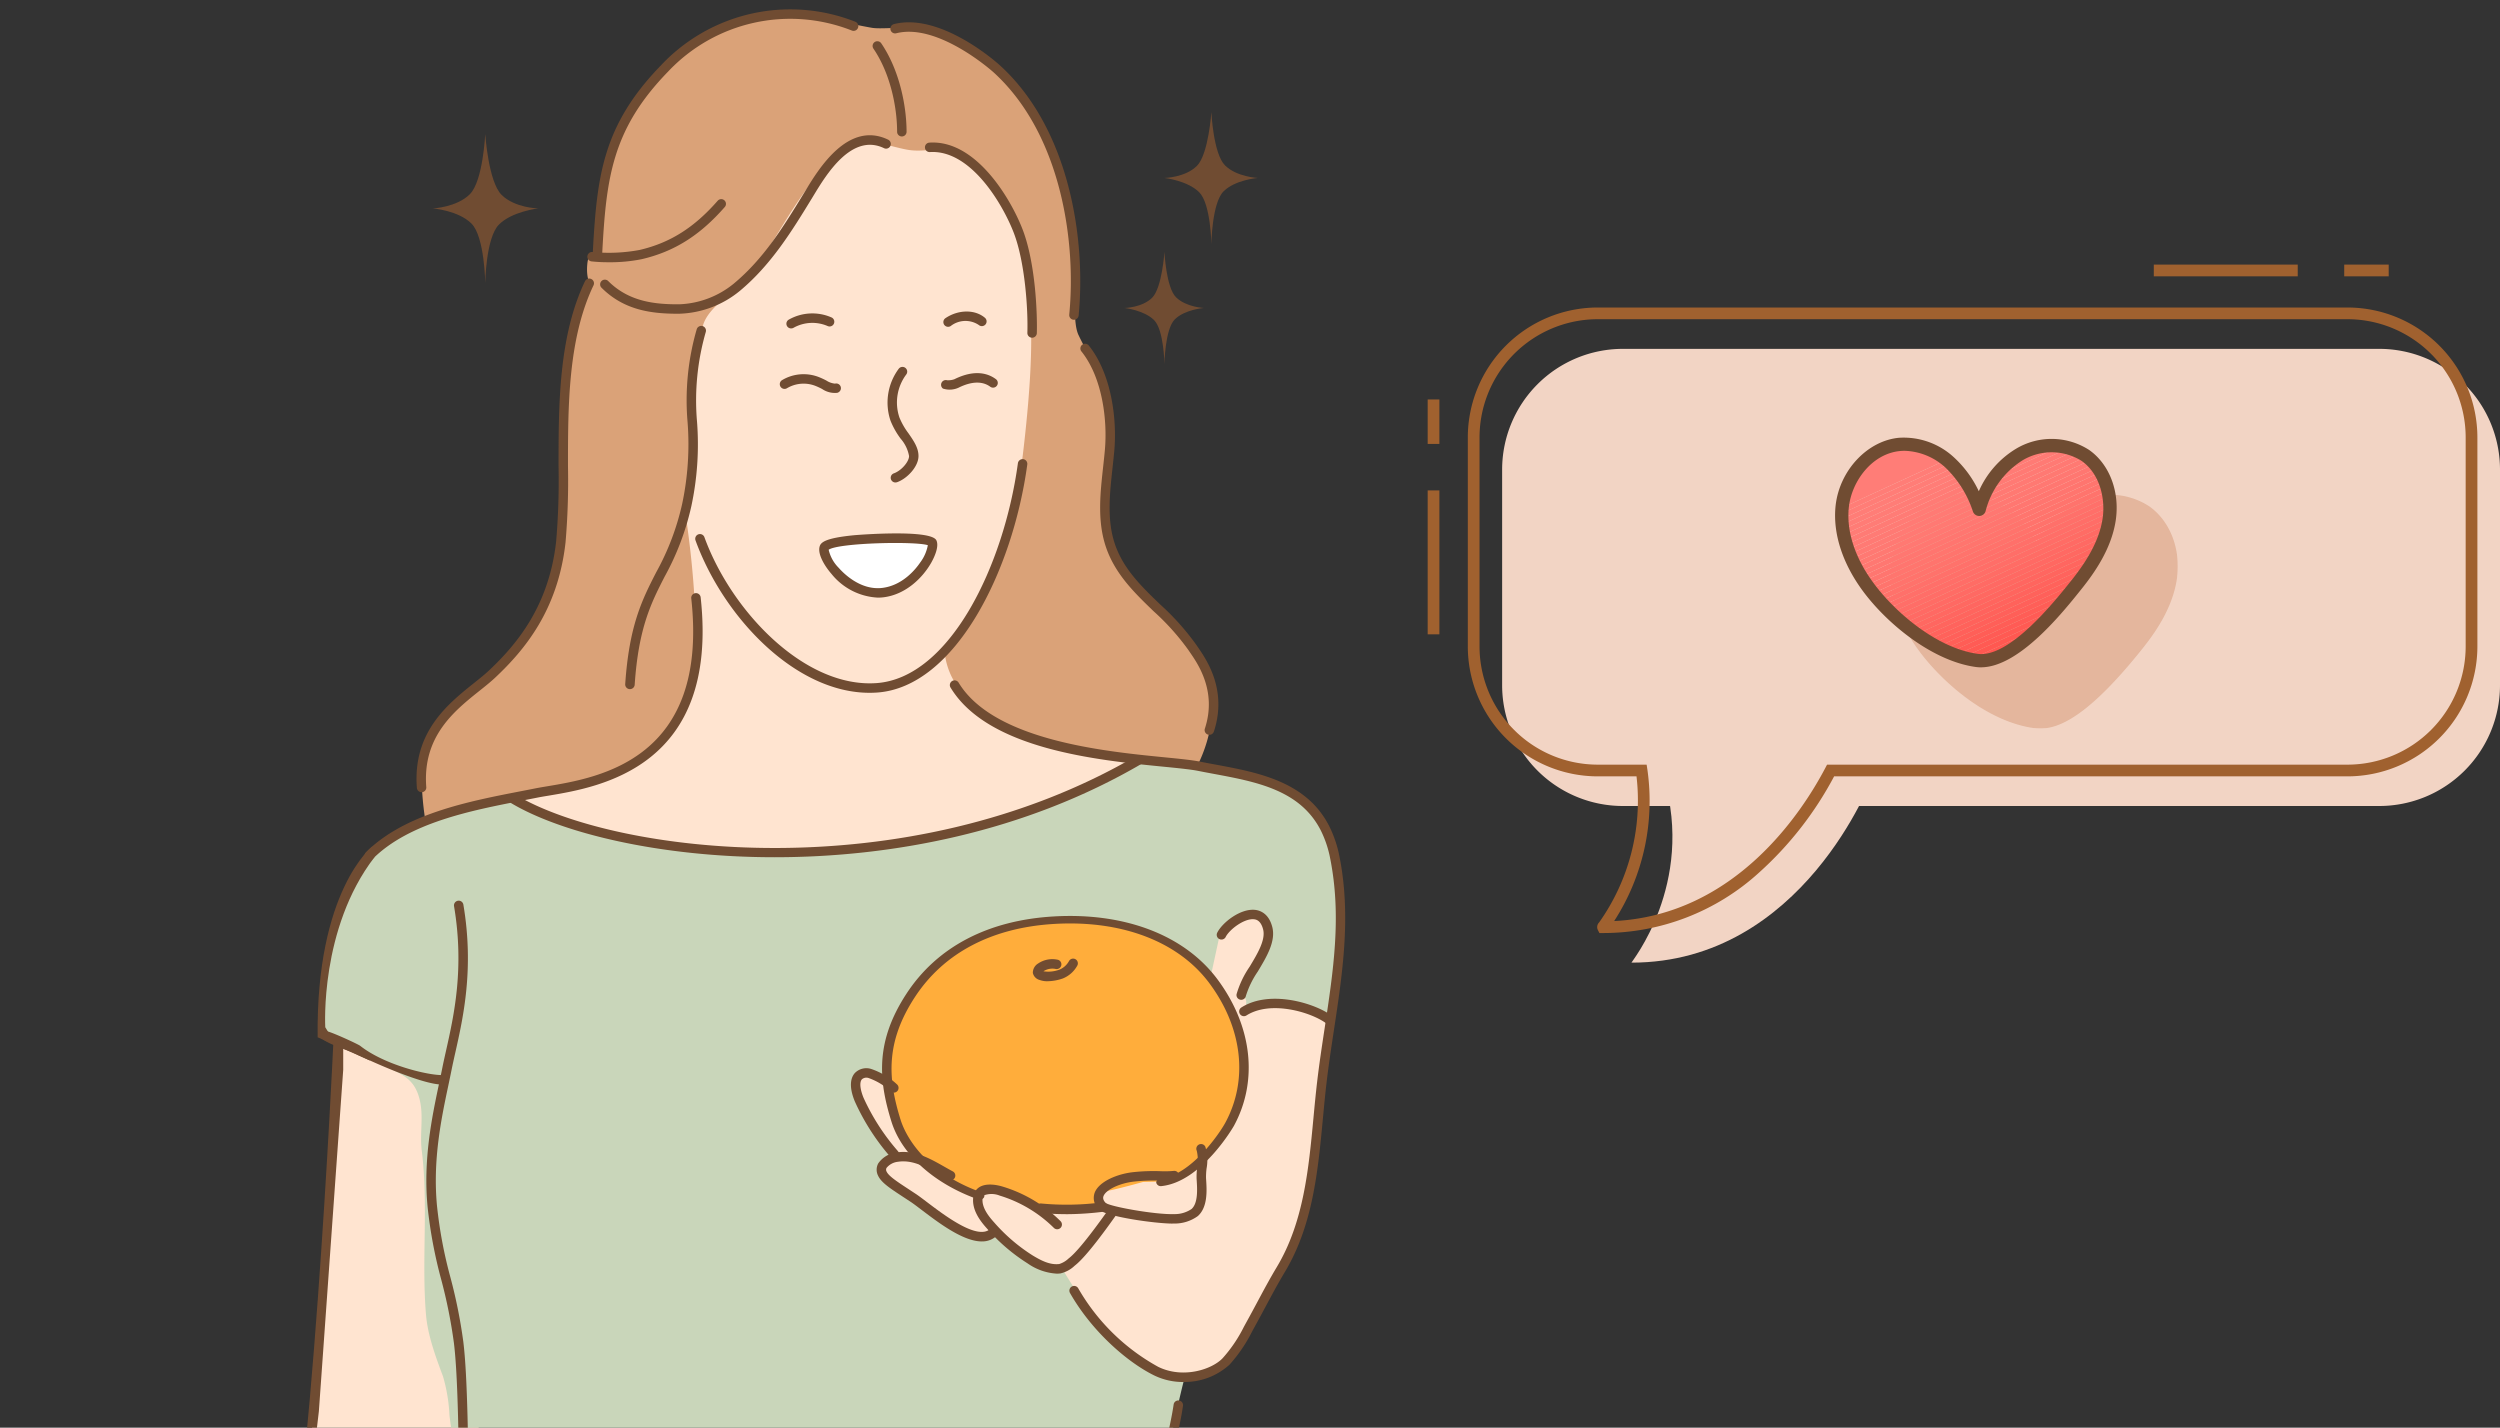
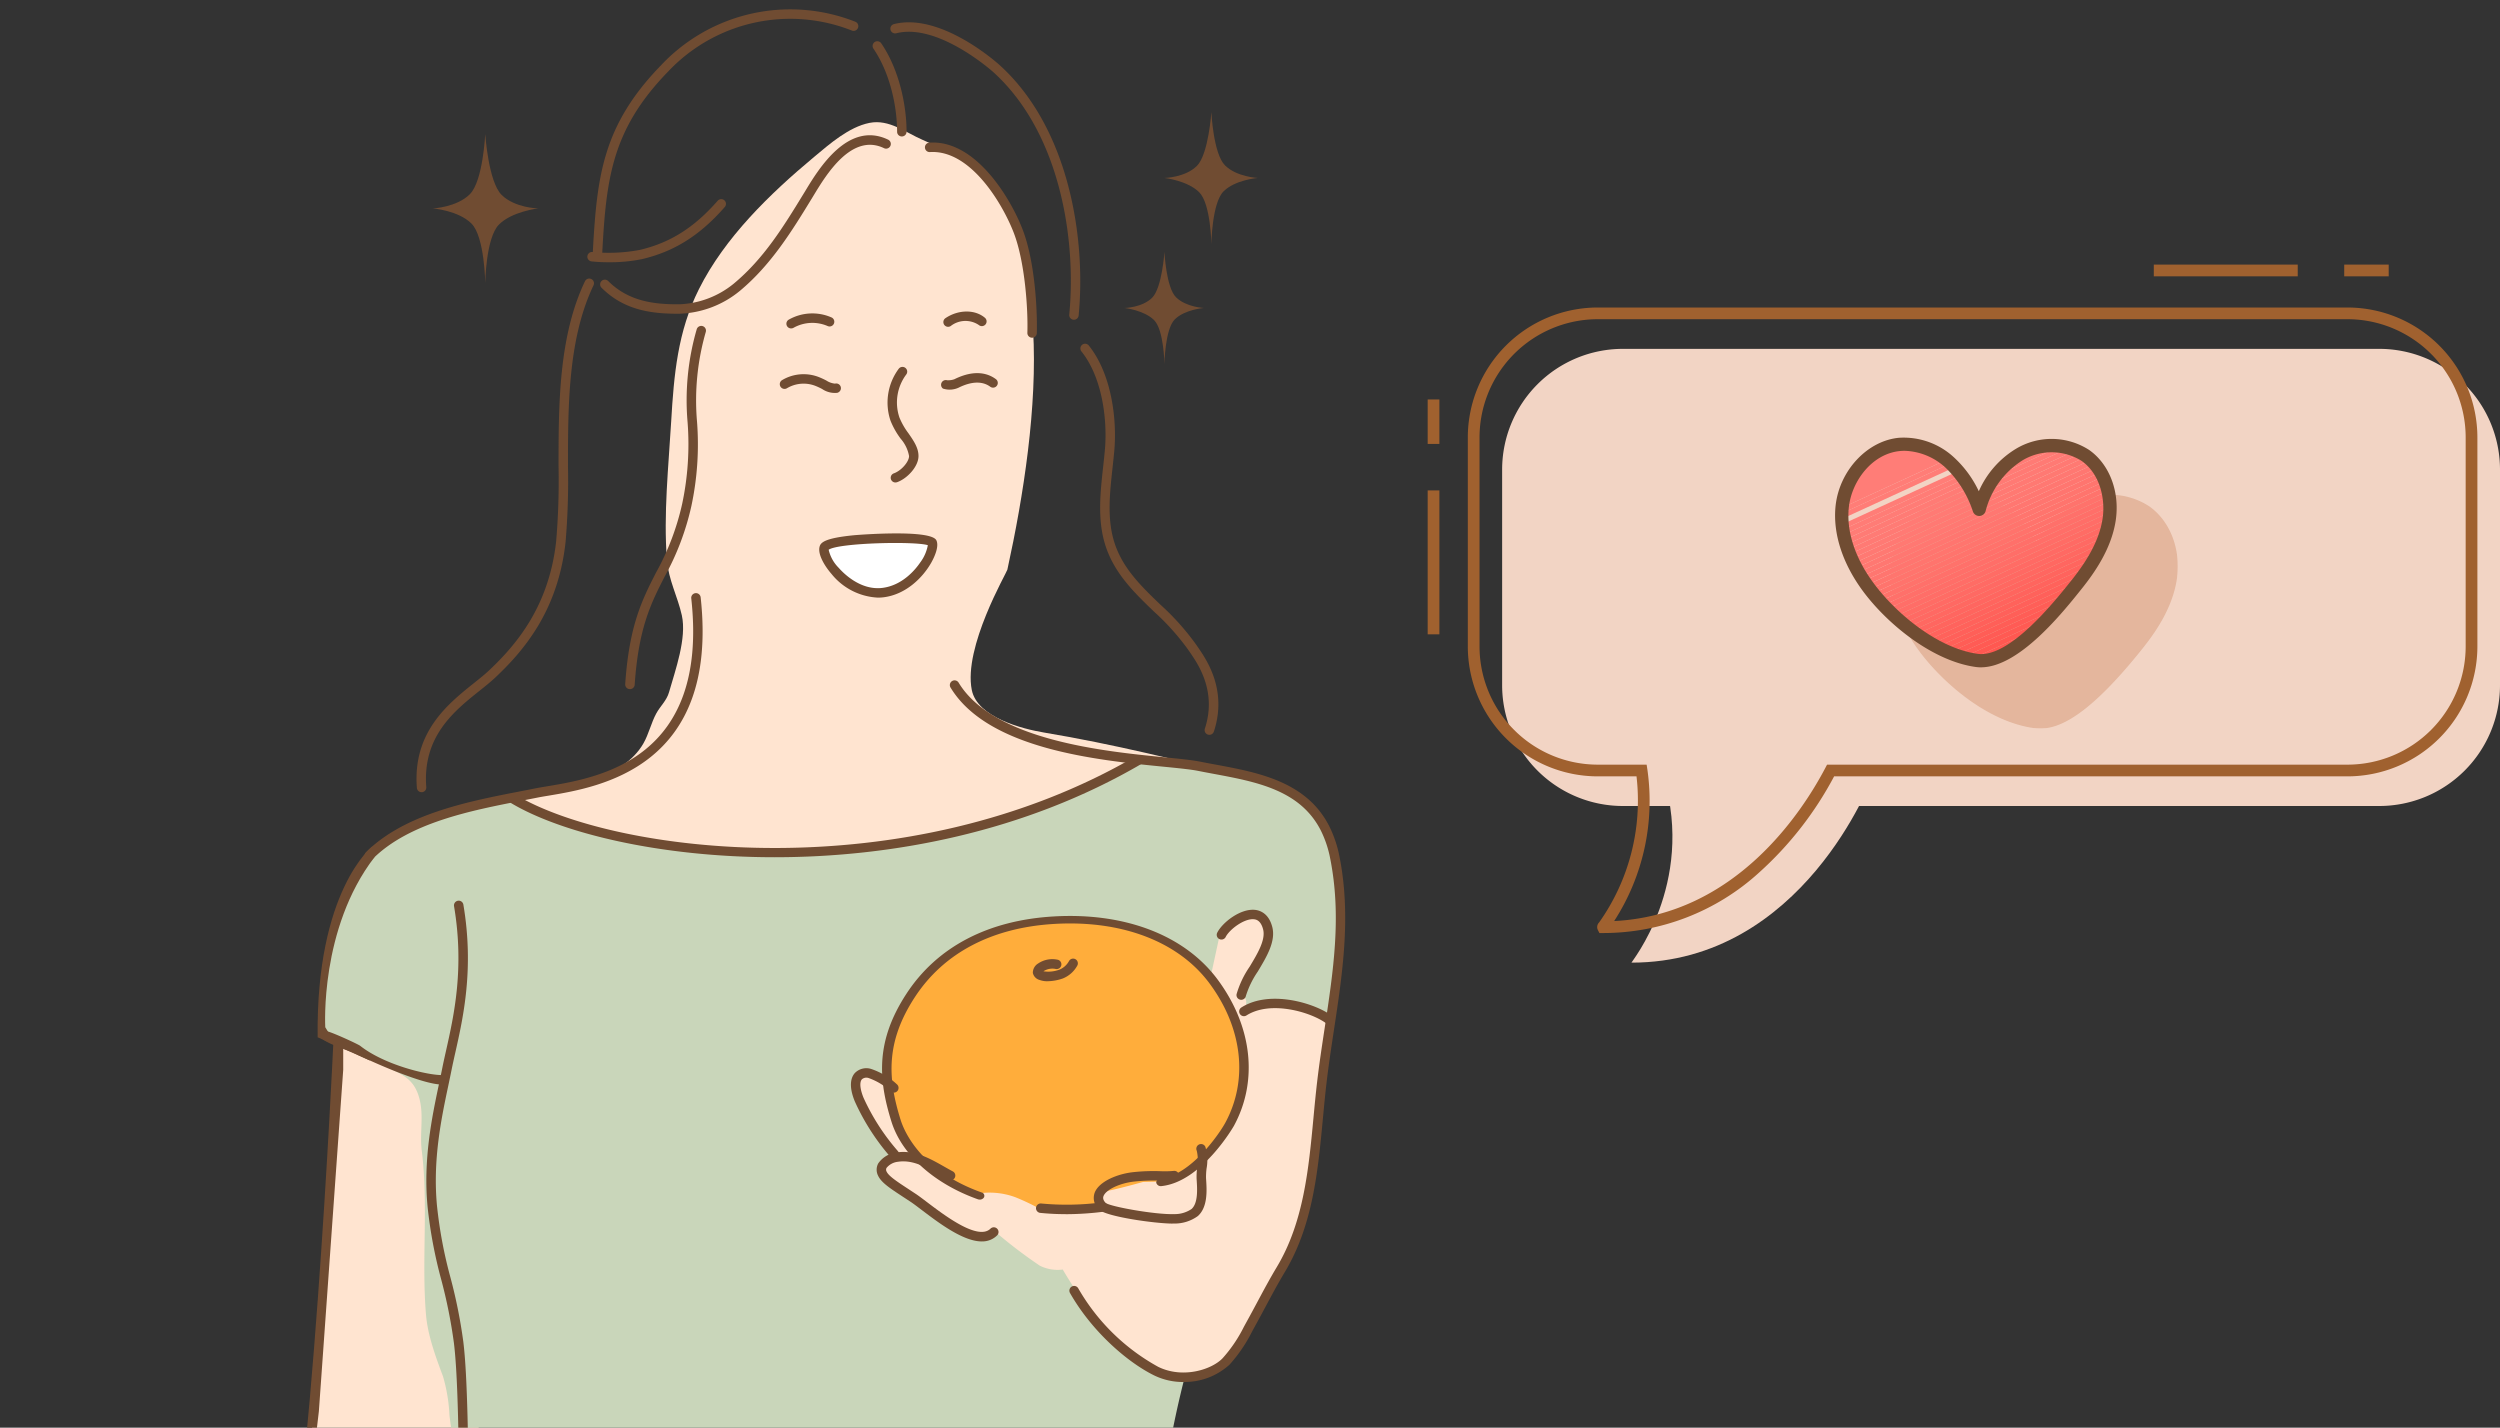
<svg xmlns="http://www.w3.org/2000/svg" width="425.516" height="243" viewBox="0 0 425.516 243">
  <rect x="0" y="0" width="425.516" height="243" fill="#333333" stroke="none" />
  <defs>
    <clipPath id="clip-path">
      <rect id="사각형_183" data-name="사각형 183" width="255" height="243" transform="translate(0 0)" fill="none" />
    </clipPath>
    <clipPath id="clip-path-2">
      <rect id="사각형_188" data-name="사각형 188" width="182.516" height="118.812" fill="none" />
    </clipPath>
    <clipPath id="clip-path-3">
      <rect id="사각형_198" data-name="사각형 198" width="58.327" height="49.531" fill="none" />
    </clipPath>
    <clipPath id="clip-path-5">
      <rect id="사각형_189" data-name="사각형 189" width="48.831" height="40.034" fill="none" />
    </clipPath>
    <clipPath id="clip-path-6">
      <path id="패스_781" data-name="패스 781" d="M12.38,2.537C7.2,3,3.185,7.894,2.591,13s1.623,10.2,4.775,14.3c4.062,5.272,11.2,11.052,18.1,12.006,5.983.828,13.7-8.762,17.051-12.97,2.571-3.227,4.839-6.855,5.481-10.913s-.646-8.615-4.026-11C40.74,2.138,36.131,2.293,32.7,4.276A15.536,15.536,0,0,0,25.9,13.593a19.351,19.351,0,0,0-4.917-7.875A11.8,11.8,0,0,0,13.2,2.5q-.412,0-.824.036" transform="translate(-2.495 -2.501)" fill="none" />
    </clipPath>
  </defs>
  <g id="그룹_1810" data-name="그룹 1810" transform="translate(-747.242 -3194)">
    <g id="그룹_104" data-name="그룹 104" transform="translate(747.242 3181.891)">
      <g id="그룹_103" data-name="그룹 103" transform="translate(0 12.109)" clip-path="url(#clip-path)">
        <path id="패스_700" data-name="패스 700" d="M165.483,626.3s-2.205,79.9-12.6,116.7h27.375s11.45-34.009,10.067-81.569l-1.638-26.912Z" transform="translate(-107.689 -453.164)" fill="#ffe4d0" />
        <path id="패스_701" data-name="패스 701" d="M207.2,239.937c.307-3.669,1.739-3.425,4.717-5.08,4.291-2.384,8.325-4.815,13.063-6.169,3.562-1.018,7.553-3.219,11.249-3.629,6.156-.683,15.691-2.149,19.232-8.345.884-1.548,1.326-3.52,2.177-5.081.7-1.285,1.758-2.161,2.177-3.628,1.064-3.726,3.038-9.189,2.177-13.064-.716-3.22-2.281-6.067-2.54-9.435-.6-7.808.271-15.857.726-23.586.467-7.947,1.1-15.271,4.717-22.5,4.4-8.793,12.068-16.226,19.594-22.5,2.655-2.212,5.919-5.1,9.435-5.805,3.371-.675,6.184,1.665,9.072,2.9,6.11,2.618,11.64,5.827,14.637,12.143,2.4,5.061,3.848,15.183,4.143,20.216.759,12.9-1.617,28.215-4.376,40.778-.122.555-7.518,13.187-6.058,20.48.935,4.68,8.6,6.634,12.337,7.257,11.777,1.963,23.168,4.8,34.473,7.621,3.518.88,5.7,1.588,8.709,3.991,1.685,1.348,4.72,2.529,3.992,5.443-.66,2.642-4.921,2.41-6.895,2.9-7.548,1.886-15.127,5.666-22.5,8.345-5.467,1.988-11.231,3.1-16.692,5.081-6.208,2.257-13.407,5.441-19.958,6.169-20.6,2.289-41.812,3.6-62.05-2.178-5.488-1.568-11.267-1.911-16.692-3.266-3.716-.93-7.225-2.714-10.886-3.629-3.192-.8-8.284-1.84-7.983-5.443" transform="translate(-145.937 -90.198)" fill="#ffe4d0" fill-rule="evenodd" />
        <path id="패스_702" data-name="패스 702" d="M186.028,509.956l-1.036,13.931s8.351,4.26,9.681,5.107c3.33,2.118,6.009,2.217,7.052,6.39.722,2.886,0,5.795.363,8.709,1.158,9.267-.051,18.627.725,27.94.294,3.523,1.675,7.249,2.9,10.523a27.769,27.769,0,0,1,1.089,6.533c.737,6.629,2.9,12.43,2.9,19.231,0,4.784.433,9.75,0,14.514a76.5,76.5,0,0,0,.566,14.318s11.408,3.137,17.058,2.9c11.759-.5,17.39-4.8,30.06-4.8,11.98,0,18.543,2.825,27.74,4.307a92.194,92.194,0,0,0,26.83.828c8.694-1.076,18.165-4.088,19.047-4.968,3.131-3.132-3.405-16.61-3.561-20.37C326.884,601.5,332,582.5,332,582.5s4.2-12.17,6.886-18.086c6-13.2,17.869-42.555,17.869-42.555s.572-5.428,1.071-8.175a61.81,61.81,0,0,0,.5-12.943,60.617,60.617,0,0,0-1.682-9.628c-.4-2.2-2.167-6.021-4.924-7.426-9-4.586-27.87-6.307-27.87-6.307s-4.984,3.663-7.528,4.519c-2.875.968-16.454,6.182-19.37,7.08-8.591,2.643-32.094,4.065-40.625,4.065a105.687,105.687,0,0,1-24.234-3.309,74.373,74.373,0,0,1-14.676-5.651s-17.6,3.923-24.249,9.672c-5.436,6-7.145,16.2-7.145,16.2" transform="translate(-130.306 -348.269)" fill="#c9d6ba" fill-rule="evenodd" />
        <path id="패스_703" data-name="패스 703" d="M499.083,595.836s-4.292-2.664-5.473-1.74c-1.5,1.174.227,4.716.7,5.907,1.021,2.553,5.215,7.338,5.215,7.338s-3.287,1.481-2.247,3.291c1.164,2.024,6.827,4.968,8.223,6.484a21.683,21.683,0,0,0,8.211,4.478,3.176,3.176,0,0,0,3.157-.772,81.654,81.654,0,0,0,7.378,5.605,6.738,6.738,0,0,0,3.912.66s5.8,10.075,10.961,13.94c1.72,1.289,5.1,4.162,7.376,4.487,7.925,1.133,12.08-4.893,14.585-10.9,1.867-4.485,4.645-8.891,6.813-13.227,2.935-5.87,3.312-18.324,3.991-23.373.788-5.859,1.864-13.356,1.864-13.356s-3.576-2.691-7.234-3.048a15.131,15.131,0,0,0-7.4,1.622s.635-1.924-.032-2.491c-1.488-1.267,4.024-9.675,4.024-9.675s.3-3.4-1.925-4.442c-2.311-1.084-6.217,3.08-6.217,3.08l-8.925,41.21a43.807,43.807,0,0,0-5.484.07c-1.49.11-4.748.988-5.82,2.352-1.138,1.449-.044,3.388-.044,3.388l-9.649-.1s-6.137-2.7-7.441-2.956a14.071,14.071,0,0,0-3.942.033,34.185,34.185,0,0,1-5.489-3.683c-1.68-1.454-6.526-7.05-7.724-9.676a24.834,24.834,0,0,1-1.37-4.5" transform="translate(-347.27 -411.004)" fill="#ffe4d0" fill-rule="evenodd" />
        <path id="패스_704" data-name="패스 704" d="M521.9,576.629c.374-.3-2.579,2.214-3.42,2.879a23.853,23.853,0,0,0-5.419,7.336c-3.126,6.6-2.883,12.446-.468,19.132,1.032,2.86,3.132,5.54,6.424,8.371,2.227,1.916,6.545,3.379,6.545,3.379a12.7,12.7,0,0,1,7.037.512,38.3,38.3,0,0,1,4.258,2.032l9.883-.231s-.217-2.548,1.923-2.968c1.635-.32,5.678-1.442,5.678-1.442l5.16-.112s6.718-4.244,10.1-10.8c2.953-5.72,1.281-13.665.606-17.139-.585-3-2.93-4.82-4.916-7.288-6.3-7.835-21.77-10.054-31.781-8.469-3.149.5-11.611,4.8-11.611,4.8" transform="translate(-359.762 -414.457)" fill="#ffad3b" fill-rule="evenodd" />
-         <path id="패스_705" data-name="패스 705" d="M374.9,176.662a24.513,24.513,0,0,0,2.414-8.1c.445-4.245-1.142-9.424-2.642-11.424-4.507-6.009-13.3-12.172-15.035-19.967-1.87-8.412,2.516-13.936.455-22.176-1.66-6.641-2.483-5.34-5.455-11.566-.929-1.945-.558-6.385-.616-10.381-.082-5.678-2.043-15.055-3.559-20.534-.788-2.85-4.185-8.6-7.861-12.683a41.774,41.774,0,0,0-9.013-6.873C328.162,50.1,322,51.581,319.4,51.122c-5.925-1.049-11.591-2.812-16.821-2.159-4.839.605-10.615,3.173-14.54,5.789-5.807,3.872-8.2,8.314-11.751,14.532-.966,1.69-3.523,20.455-3.523,20.455s-1.488-1.1-1.739,1.634c-.225,2.461.513,3.388.513,3.388s-3.431,9.551-4.029,15.532a109.834,109.834,0,0,0-.467,14.656c.117,4.146-.526,10.92-.526,12.846a36.386,36.386,0,0,1-2.786,11.18c-2.917,6.8-11.709,15.078-16.128,18.281-2.314,1.679-4.074,5.793-4.529,8.561-.663,4.032.387,10.218.387,10.218s6.281-1.782,8.093-2.234c4.134-1.034,7.809-1.7,12.178-2.516,7.659-1.428,16.271-3.688,22.2-11.6.987-1.316,3.569-8.3,3.612-14.807a161.064,161.064,0,0,0-1.883-21.495l1.046-5.166s.2-3.567.2-12.292a59.552,59.552,0,0,1,1.777-14.007c.9-3.594,6.408-6.312,8.466-9.193,5.416-7.583,8.255-14.966,15.58-20.828,3.254-2.6,7.48-.57,10.855,0,3.462.586,6.349-1,9.333.691,2.8,1.591,5.753,6.4,7.149,8.9,5.334,9.549,4.837,23.479,4,33.5-.327,3.918-1.112,11.482-1.874,15.291a112.725,112.725,0,0,1-3.949,13.013c-2.454,6.747-8.354,14.48-8.354,14.48a12.206,12.206,0,0,0,2.481,5.924,28.676,28.676,0,0,0,11.89,8.491c6.233,2.077,12.362,2.214,18.895,3.519,2.766.554,9.744.952,9.744.952" transform="translate(-171.065 -46.4)" fill="#daa278" fill-rule="evenodd" />
        <path id="패스_706" data-name="패스 706" d="M474.221,351.745c-1.542.18,1.932,4.79,2.979,5.575,2.024,1.519,4.51,2.739,7.085,2.1,1.164-.291,1.547.774,4.352-1.789s3.679-6.91,3.679-6.91-8.117-.7-10.636-.522c-2.6.181-5.149,1.281-7.458,1.55" transform="translate(-333.761 -258.663)" fill="#fff" fill-rule="evenodd" />
        <path id="패스_707" data-name="패스 707" d="M678.445,127.622s-.088-6.836-2.073-8.821-5.91-2.427-5.91-2.427,3.539-.07,5.525-2.055,2.458-9.158,2.458-9.158.329,7.077,2.313,9.061,5.584,2.152,5.584,2.152-3.84.3-5.824,2.284-2.073,8.965-2.073,8.965" transform="translate(-472.263 -86.084)" fill="#704c32" fill-rule="evenodd" />
        <path id="패스_708" data-name="패스 708" d="M654.281,204.823s-.074-5.811-1.761-7.5-5.022-2.064-5.022-2.064,3.008-.059,4.695-1.747,2.089-7.783,2.089-7.783.28,6.015,1.967,7.7,4.745,1.829,4.745,1.829-3.263.254-4.951,1.94-1.762,7.621-1.762,7.621" transform="translate(-456.087 -142.838)" fill="#704c32" fill-rule="evenodd" />
        <path id="패스_709" data-name="패스 709" d="M258.139,143.176s.1-7.716,2.34-9.956,6.67-2.741,6.67-2.741-3.995-.078-6.235-2.318-2.775-10.337-2.775-10.337-.371,7.988-2.612,10.229-6.3,2.427-6.3,2.427,4.334.337,6.574,2.577,2.34,10.12,2.34,10.12" transform="translate(-175.55 -95.003)" fill="#704c32" fill-rule="evenodd" />
        <path id="패스_710" data-name="패스 710" d="M597.15,596.432a3.733,3.733,0,0,1-1.334-.214,1.594,1.594,0,0,1-1.168-1.205,1.838,1.838,0,0,1,.887-1.595,4.31,4.31,0,0,1,3.324-.655.805.805,0,0,1-.312,1.58,2.786,2.786,0,0,0-2.038.356l-.05.039a5.443,5.443,0,0,0,2.677-.266A3.262,3.262,0,0,0,600.8,593a.8.8,0,1,1,1.415.768,4.881,4.881,0,0,1-2.487,2.2,8.249,8.249,0,0,1-2.579.461" transform="translate(-418.852 -429.417)" fill="#704c32" />
        <path id="패스_711" data-name="패스 711" d="M459.043,259.108a.794.794,0,0,1-.3.14,3.855,3.855,0,0,1-2.568-.657,11.4,11.4,0,0,0-1.206-.555,5.538,5.538,0,0,0-4.769.427.8.8,0,0,1-.836-1.376,7.14,7.14,0,0,1,6.159-.561,12.775,12.775,0,0,1,1.38.63,3.229,3.229,0,0,0,1.474.525.8.8,0,0,1,.665,1.428" transform="translate(-316.251 -192.385)" fill="#704c32" />
        <path id="패스_712" data-name="패스 712" d="M551.174,257.782a.807.807,0,0,1-.963,0c-.923-.686-2.607-1.212-5.389.166a3.646,3.646,0,0,1-2.656.152.806.806,0,0,1,.273-1.421.8.8,0,0,1,.42,0,3.084,3.084,0,0,0,1.247-.169c3.512-1.741,5.78-.971,7.065-.018a.8.8,0,0,1,0,1.291" transform="translate(-381.668 -191.961)" fill="#704c32" />
        <path id="패스_713" data-name="패스 713" d="M550.793,155.9h-.027a.8.8,0,0,1-.779-.831c.127-3.937-.392-12.045-2.324-17.043-1.908-4.937-7.346-14.145-14.256-13.724a.8.8,0,0,1-.854-.752.8.8,0,0,1,.752-.854c7.854-.524,13.8,9.432,15.86,14.75,2.272,5.878,2.525,14.752,2.431,17.676a.805.805,0,0,1-.8.779" transform="translate(-375.121 -98.419)" fill="#704c32" />
-         <path id="패스_714" data-name="패스 714" d="M429.971,344.753c-12.668,0-24.888-12.92-29.617-25.929a.805.805,0,1,1,1.513-.55c4.586,12.611,17.082,25.691,29.287,24.828,12.445-.879,21.689-19.939,24.069-37.427a.815.815,0,0,1,.907-.689.806.806,0,0,1,.689.907c-2.465,18.116-12.258,37.877-25.55,38.816-.432.03-.866.045-1.3.045" transform="translate(-281.969 -226.834)" fill="#704c32" />
        <path id="패스_715" data-name="패스 715" d="M512.413,271.547a.8.8,0,0,1-.273-1.562c1.246-.449,2.564-1.958,2.564-2.935a6.1,6.1,0,0,0-1.417-2.941,13.366,13.366,0,0,1-1.74-3.082,9.654,9.654,0,0,1,1.414-8.854.805.805,0,1,1,1.25,1.015,7.964,7.964,0,0,0-1.146,7.3,11.991,11.991,0,0,0,1.546,2.7c.876,1.266,1.7,2.462,1.7,3.857,0,1.8-1.916,3.833-3.629,4.449a.794.794,0,0,1-.273.048" transform="translate(-359.977 -189.427)" fill="#704c32" />
        <path id="패스_716" data-name="패스 716" d="M543.968,222.6a.805.805,0,0,1-.452-1.472c2.2-1.482,5.023-1.508,6.72-.064a.8.8,0,1,1-1.043,1.227,4.074,4.074,0,0,0-4.775.171.8.8,0,0,1-.45.138" transform="translate(-382.595 -166.974)" fill="#704c32" />
        <path id="패스_717" data-name="패스 717" d="M453.627,223.639a.8.8,0,0,1-.443-1.477,8.134,8.134,0,0,1,7.337-.38.8.8,0,1,1-.72,1.44,6.561,6.561,0,0,0-5.731.285.8.8,0,0,1-.442.133" transform="translate(-318.961 -167.74)" fill="#704c32" />
        <path id="패스_718" data-name="패스 718" d="M524.474,616.281a.981.981,0,0,1-.33-.057c-7.441-2.656-12.932-7.592-14.688-13.2-2.271-7.256-2.7-13.739,2.558-21.791,5.209-7.972,13.907-12.519,25.153-13.149,12.1-.684,22.233,3.237,27.8,10.74,5.9,7.951,6.936,17.265,2.772,24.916-.052.094-5.461,9.505-12.3,10.243a.8.8,0,0,1-.907-.545c-.06-.349.249-.67.689-.717,5.186-.559,10.027-7.623,11.039-9.484,3.963-7.28,2.96-16.165-2.681-23.768-5.247-7.07-14.828-10.765-26.3-10.114-10.656.6-18.9,4.907-23.838,12.463-5.032,7.7-4.609,13.923-2.424,20.9.614,1.962,3.421,8.649,13.786,12.349a.591.591,0,0,1,.4.843.84.84,0,0,1-.734.375" transform="translate(-357.723 -412.104)" fill="#704c32" />
        <path id="패스_719" data-name="패스 719" d="M601.549,734.879a42.608,42.608,0,0,1-4.328-.214.8.8,0,1,1,.162-1.6,45.973,45.973,0,0,0,10.415-.2.806.806,0,0,1,.2,1.6,51.345,51.345,0,0,1-6.453.421" transform="translate(-420.163 -528.223)" fill="#704c32" />
        <path id="패스_720" data-name="패스 720" d="M704.722,579.765a.73.73,0,0,1-.159-.017.8.8,0,0,1-.631-.947,16.266,16.266,0,0,1,2.222-4.667c1.353-2.251,2.752-4.579,2.292-6.361-.411-1.592-1.269-1.684-1.551-1.714-1.665-.178-4.187,1.75-4.818,3.01a.805.805,0,0,1-1.44-.721c.876-1.749,3.954-4.145,6.429-3.89.84.089,2.34.587,2.94,2.911.628,2.437-.947,5.059-2.47,7.594a15.355,15.355,0,0,0-2.024,4.155.805.805,0,0,1-.789.647" transform="translate(-493.457 -409.593)" fill="#704c32" />
        <path id="패스_721" data-name="패스 721" d="M643.129,712.885c-2.858,0-11.446-1.177-12.584-2.445a2.663,2.663,0,0,1-.658-2.811c.735-1.917,3.869-3.211,6.585-3.5a32.125,32.125,0,0,1,4.607-.162,16.605,16.605,0,0,0,2.313-.053.806.806,0,0,1,.179,1.6,18.3,18.3,0,0,1-2.528.06,31.782,31.782,0,0,0-4.4.155c-2.473.262-4.829,1.373-5.252,2.475-.088.231-.148.6.353,1.158.816.644,8.482,2.015,11.612,1.908a5.086,5.086,0,0,0,3.021-.867c1.127-1.013.971-3.393.869-4.968l-.012-.193a12.526,12.526,0,0,1,.094-1.874,7.1,7.1,0,0,0-.066-2.879.8.8,0,1,1,1.461-.676,7.733,7.733,0,0,1,.207,3.709,11.646,11.646,0,0,0-.09,1.617l.012.19c.123,1.885.309,4.735-1.4,6.271a6.724,6.724,0,0,1-4.041,1.279c-.087,0-.181,0-.282,0" transform="translate(-443.566 -504.623)" fill="#704c32" />
-         <path id="패스_722" data-name="패스 722" d="M574.457,737.825a9.6,9.6,0,0,1-4.92-1.741,31.336,31.336,0,0,1-6.864-5.878c-1.24-1.367-2.633-3.211-2.395-5.367a2.261,2.261,0,0,1,1-1.7c1.247-.824,3.2-.372,3.976-.139a23.65,23.65,0,0,1,9.893,5.9A.8.8,0,1,1,574,730.034a22.356,22.356,0,0,0-9.217-5.491,3.715,3.715,0,0,0-2.626-.06.656.656,0,0,0-.284.534c-.168,1.516.974,2.991,1.986,4.108a29.794,29.794,0,0,0,6.512,5.587c1.65,1.007,3.059,1.65,4.548,1.478a4.071,4.071,0,0,0,1.6-.95l.139-.111c1.832-1.466,5.281-6.3,6.58-8.122l.732.36.578.575c-1.459,2.045-4.878,6.838-6.885,8.444l-.135.109a5.125,5.125,0,0,1-2.428,1.3,5.955,5.955,0,0,1-.645.035" transform="translate(-394.632 -521.045)" fill="#704c32" />
        <path id="패스_723" data-name="패스 723" d="M522.655,719.115c-3.168,0-7.294-3.13-10.262-5.381-.728-.553-1.354-1.028-1.826-1.344l-1.3-.854c-2.238-1.466-3.717-2.436-4.265-3.61a2.248,2.248,0,0,1,.023-2.088,4.445,4.445,0,0,1,3.13-1.874c3.062-.45,5.639,1.017,8.128,2.431.481.274.96.547,1.438.8a.805.805,0,0,1-.759,1.42c-.491-.262-.983-.542-1.476-.823-2.356-1.34-4.587-2.615-7.1-2.238a2.911,2.911,0,0,0-1.946,1.044.651.651,0,0,0,.018.644c.355.76,1.826,1.724,3.689,2.945l1.307.861c.493.328,1.147.824,1.907,1.4,3.025,2.294,8.659,6.567,10.77,4.491a.805.805,0,0,1,1.129,1.148,3.576,3.576,0,0,1-2.611,1.025" transform="translate(-355.545 -507.814)" fill="#704c32" />
        <path id="패스_724" data-name="패스 724" d="M497.344,671.192a.807.807,0,0,1-.63-.3l-.126-.157a38.329,38.329,0,0,1-6-9.383c-1.113-2.726-.609-4.129.01-4.824a2.723,2.723,0,0,1,2.839-.675,12.208,12.208,0,0,1,4.356,2.626.805.805,0,0,1-1.109,1.167A10.735,10.735,0,0,0,493,657.4a1.167,1.167,0,0,0-1.2.194c-.432.485-.329,1.661.278,3.146a36.984,36.984,0,0,0,5.769,8.984l.126.157a.8.8,0,0,1-.628,1.307" transform="translate(-345.097 -473.89)" fill="#704c32" />
        <path id="패스_725" data-name="패스 725" d="M586.617,551.792a11.225,11.225,0,0,1-4.983-1.136c-4.369-2.147-10.485-7.313-14.3-14.013a.805.805,0,1,1,1.4-.8,35.314,35.314,0,0,0,13.614,13.366c4.223,2.075,9.171.442,10.976-1.482a23.9,23.9,0,0,0,3.6-5.322l.451-.826c.62-1.116,1.222-2.242,1.826-3.37,1.056-1.973,2.148-4.013,3.329-5.982,4.571-7.616,5.423-16.678,6.247-25.442.193-2.054.386-4.1.623-6.117.359-3.055.824-6.121,1.274-9.086,1.492-9.837,2.9-19.129.939-28.932a18.469,18.469,0,0,0-1.546-4.645c-3.484-6.968-10.977-8.364-18.225-9.715-.9-.167-1.786-.334-2.662-.508-1.319-.264-3.388-.469-6.006-.728-11.151-1.1-29.813-2.95-36.176-13.468a.8.8,0,1,1,1.377-.833c5.946,9.828,24.819,11.7,34.958,12.7,2.663.263,4.766.472,6.163.751.869.174,1.752.339,2.641.5,7.279,1.356,15.529,2.894,19.37,10.577a20.08,20.08,0,0,1,1.685,5.049c2.017,10.081.521,19.948-.926,29.491-.447,2.951-.91,6-1.267,9.033-.236,2-.427,4.038-.619,6.079-.841,8.942-1.711,18.19-6.469,26.119-1.162,1.935-2.244,3.958-3.29,5.914-.607,1.135-1.214,2.269-1.838,3.391l-.443.812a25.546,25.546,0,0,1-3.841,5.655,11.358,11.358,0,0,1-7.878,2.961" transform="translate(-385.212 -316.564)" fill="#704c32" />
        <path id="패스_726" data-name="패스 726" d="M210.732,427.617a.8.8,0,0,1-.569-1.373c6.543-6.543,17.5-8.67,26.3-10.377.857-.166,1.693-.328,2.5-.49.566-.113,1.238-.226,1.993-.352,8.952-1.493,27.578-4.6,24.57-31.993a.8.8,0,0,1,1.6-.176c3.175,28.905-17.2,32.3-25.9,33.757-.736.122-1.391.232-1.943.342-.811.163-1.65.325-2.509.491-8.586,1.667-19.272,3.74-25.466,9.934a.8.8,0,0,1-.569.236" transform="translate(-147.869 -281.185)" fill="#704c32" />
-         <path id="패스_727" data-name="패스 727" d="M667.832,896.728a.824.824,0,0,1-.255-.042.805.805,0,0,1-.509-1.018c1.159-3.478.072-6.385-1.306-10.066a35.942,35.942,0,0,1-2.772-11.7c-.33-7.371,1.2-14.233,2.438-19.746.527-2.355,1.024-4.579,1.3-6.495a.8.8,0,0,1,1.593.228c-.282,1.978-.786,4.232-1.319,6.618-1.212,5.42-2.721,12.165-2.4,19.324a34.623,34.623,0,0,0,2.671,11.2c1.43,3.821,2.665,7.121,1.326,11.138a.806.806,0,0,1-.764.552" transform="translate(-466.968 -608.606)" fill="#704c32" />
        <path id="패스_728" data-name="패스 728" d="M253.109,695.74a.806.806,0,0,1-.792-.667c-.928-5.315-1.061-18.49-1.188-31.23-.116-11.61-.237-23.615-.957-29.38a86.314,86.314,0,0,0-2.16-10.779,78.628,78.628,0,0,1-2.311-12.315c-.78-8.11.738-15.3,1.957-21.072.191-.9.374-1.771.542-2.608.187-.936.411-1.931.648-2.994,1.324-5.9,3.137-13.975,1.35-24.547a.805.805,0,1,1,1.588-.267c1.84,10.884-.014,19.14-1.367,25.167-.235,1.049-.456,2.033-.641,2.956-.169.844-.354,1.72-.545,2.627-1.2,5.668-2.686,12.721-1.93,20.585a76.271,76.271,0,0,0,2.271,12.08,87.44,87.44,0,0,1,2.2,10.969c.733,5.857.853,17.908.97,29.564.127,12.676.258,25.784,1.164,30.968a.8.8,0,0,1-.654.932.85.85,0,0,1-.139.013" transform="translate(-172.917 -405.909)" fill="#704c32" />
        <path id="패스_729" data-name="패스 729" d="M358.794,148.882c-4.5,0-9.167-.577-13.018-4.428a.805.805,0,0,1,1.139-1.138c3.512,3.513,7.945,3.99,12.148,3.956a15.552,15.552,0,0,0,9.242-3.53c5.145-4.288,8.458-9.709,11.965-15.448l.277-.455c2.157-3.557,7.207-11.886,14.038-8.575a.805.805,0,0,1-.7,1.449c-5.518-2.678-9.866,4.509-11.959,7.96l-.28.46c-3.421,5.6-6.959,11.386-12.308,15.845a17.006,17.006,0,0,1-10.265,3.9h-.276" transform="translate(-243.394 -95.481)" fill="#704c32" />
        <path id="패스_730" data-name="패스 730" d="M342.059,88.5h-.043a.8.8,0,0,1-.761-.846c.7-13.254,1.634-21.9,11.672-32.221a30.168,30.168,0,0,1,33.048-7.356.8.8,0,1,1-.629,1.482,28.549,28.549,0,0,0-31.265,7c-9.637,9.907-10.541,18.3-11.219,31.183a.805.805,0,0,1-.8.763" transform="translate(-240.373 -44.367)" fill="#704c32" />
        <path id="패스_731" data-name="패스 731" d="M543.907,104.093c-.025,0-.052,0-.079,0a.8.8,0,0,1-.723-.879c1.222-12.527-1.43-30.852-12.926-41.269-.094-.085-9.4-8.418-16.515-6.612a.8.8,0,0,1-.4-1.561c7.955-2.016,17.586,6.611,17.992,6.979,11.938,10.818,14.7,29.72,13.447,42.618a.806.806,0,0,1-.8.727" transform="translate(-361.111 -49.67)" fill="#704c32" />
        <path id="패스_732" data-name="패스 732" d="M644,305.1a.806.806,0,0,1-.764-1.057c2.074-6.306-1.155-10.98-2.534-12.975l-.312-.456a41.371,41.371,0,0,0-5.887-6.552c-3.4-3.28-6.912-6.672-8.345-11.689-1.193-4.174-.708-8.591-.239-12.863.111-1.005.22-2,.305-2.979.424-4.862-.369-12.15-4-16.686a.8.8,0,0,1,1.256-1.006c3.927,4.908,4.8,12.674,4.346,17.832-.086.99-.2,2-.308,3.016-.452,4.117-.92,8.374.187,12.245,1.315,4.6,4.521,7.7,7.916,10.972a42.589,42.589,0,0,1,6.109,6.818l.3.434c1.514,2.193,5.063,7.328,2.738,14.394a.8.8,0,0,1-.764.554" transform="translate(-438.16 -180.029)" fill="#704c32" />
        <path id="패스_733" data-name="패스 733" d="M240.673,288.43a.8.8,0,0,1-.8-.743c-.729-9.474,5.281-14.279,9.67-17.787.968-.774,1.883-1.505,2.622-2.2,4.668-4.409,10.185-10.891,11.417-21.978a121.588,121.588,0,0,0,.406-12.695c0-10.378-.009-22.139,4.5-31.563a.8.8,0,0,1,1.452.7c-4.354,9.093-4.35,20.66-4.345,30.866a122.626,122.626,0,0,1-.417,12.873c-1.289,11.607-7.042,18.373-11.91,22.97-.788.745-1.728,1.5-2.723,2.291-4.337,3.467-9.734,7.782-9.071,16.406a.8.8,0,0,1-.741.864c-.021,0-.042,0-.062,0" transform="translate(-168.919 -153.595)" fill="#704c32" />
        <path id="패스_734" data-name="패스 734" d="M360.782,290.093l-.055,0a.8.8,0,0,1-.749-.858c.677-10.043,2.914-14.417,5.283-19.047a43.576,43.576,0,0,0,4.406-11.605,48.894,48.894,0,0,0,.926-13.927,43.33,43.33,0,0,1,1.553-15.806.8.8,0,0,1,1.546.448,41.988,41.988,0,0,0-1.49,15.289,50.255,50.255,0,0,1-.963,14.342A44.932,44.932,0,0,1,366.7,270.92c-2.292,4.479-4.455,8.709-5.11,18.423a.805.805,0,0,1-.8.751" transform="translate(-253.562 -172.799)" fill="#704c32" />
        <path id="패스_735" data-name="패스 735" d="M507.377,80.567a.8.8,0,0,1-.8-.8c0-3.977-1.059-9.782-4.032-14.15a.8.8,0,0,1,1.331-.905c3.178,4.67,4.311,10.839,4.311,15.055a.8.8,0,0,1-.805.8" transform="translate(-353.883 -57.341)" fill="#704c32" />
        <path id="패스_736" data-name="패스 736" d="M341.789,166.029a26.819,26.819,0,0,1-2.893-.143.8.8,0,1,1,.178-1.6,28.524,28.524,0,0,0,7.994-.348c5.184-1.209,9.283-3.792,13.294-8.375a.8.8,0,0,1,1.212,1.06c-4.246,4.852-8.607,7.592-14.14,8.884a27.3,27.3,0,0,1-5.644.523" transform="translate(-238.208 -121.393)" fill="#704c32" />
        <path id="패스_737" data-name="패스 737" d="M338.155,492.755c-19.653,0-36.438-4.156-44.921-9.233a.805.805,0,0,1,.827-1.382c16.715,10,66.33,16.334,105.7-6.669a.805.805,0,0,1,.812,1.39c-20.008,11.69-42.66,15.893-62.415,15.893" transform="translate(-206.274 -346.848)" fill="#704c32" />
        <path id="패스_738" data-name="패스 738" d="M728.761,620.019a.8.8,0,0,1-.478-.157c-2.529-1.869-9.414-3.974-13.559-1.335a.8.8,0,1,1-.865-1.357c4.825-3.069,12.461-.759,15.381,1.4a.8.8,0,0,1-.479,1.452" transform="translate(-502.569 -445.691)" fill="#704c32" />
        <path id="패스_739" data-name="패스 739" d="M205.036,643.42c-2.842,0-9.81-2.88-14.9-5.331-1.512-.727-8.3-2.661-4.834-3.748.425-.133,5.481,2.209,5.831,2.485,4.09,3.226,11.332,4.985,13.907,4.985a.8.8,0,1,1,0,1.609" transform="translate(-129.835 -458.827)" fill="#704c32" />
        <path id="패스_740" data-name="패스 740" d="M481.682,358.681a10.789,10.789,0,0,1-7.892-4.017c-1.156-1.326-2.384-3.338-2.044-4.645.179-.693.8-1.474,5.955-1.967.128-.013,12.994-1.08,13.928.881h0c.512,1.076-.4,2.935-.81,3.684-1.441,2.607-4.362,5.556-8.237,6.012a7.675,7.675,0,0,1-.9.052m-8.389-8.151A6.351,6.351,0,0,0,475,353.606c.8.913,3.686,3.851,7.39,3.424,3.473-.409,5.691-3.161,6.483-4.326a7,7,0,0,0,1.3-2.945c-2.075-.7-15.176-.42-16.883.772" transform="translate(-332.25 -256.961)" fill="#704c32" />
        <path id="패스_741" data-name="패스 741" d="M191.739,564.366l.2-.884-7.2-3.836-.57-.932s-.972-16.8,8.369-28.934l-.349-1.855s-9.626,7.485-9.315,32.5" transform="translate(-128.807 -383.872)" fill="#704c32" />
        <path id="패스_742" data-name="패스 742" d="M160.729,639.781S157,720.258,151.1,741.387l-3.418,10.122h1.538s4.573-6.912,6.644-28.869l2.434-20.766,4.143-58.1v-4.555l-1.657-.83Z" transform="translate(-104.023 -461.678)" fill="#704c32" />
      </g>
    </g>
    <g id="그룹_106" data-name="그룹 106" transform="translate(990.242 3239.041)">
      <g id="그룹_105" data-name="그룹 105" clip-path="url(#clip-path-2)">
        <path id="패스_743" data-name="패스 743" d="M214.933,438.3s-11.734,31.432-40.951,31.432c-.126,0,10.843-13.306,5.509-31.432Z" transform="translate(-139.296 -350.925)" fill="#f2d4c4" />
        <path id="패스_744" data-name="패스 744" d="M63.567,129.165V92.471A20.558,20.558,0,0,1,84.124,71.914H212.853A20.557,20.557,0,0,1,233.41,92.471v36.694a20.557,20.557,0,0,1-20.557,20.557H84.124a20.557,20.557,0,0,1-20.557-20.557" transform="translate(-50.894 -57.577)" fill="#f2d4c4" />
        <path id="패스_745" data-name="패스 745" d="M57.271,143.08h-.607l-.279-.54a1.128,1.128,0,0,1,.229-1.266,35.888,35.888,0,0,0,6.364-24.862h-6.6A22.137,22.137,0,0,1,34.263,94.3V58.721A22.136,22.136,0,0,1,56.374,36.61H183.989A22.135,22.135,0,0,1,206.1,58.721V94.3a22.136,22.136,0,0,1-22.109,22.112H96.611a59.361,59.361,0,0,1-12.779,16.382A39.389,39.389,0,0,1,57.271,143.08M56.374,38.6A20.141,20.141,0,0,0,36.257,58.721V94.3a20.141,20.141,0,0,0,20.118,20.118H64.7l.129.846a37.651,37.651,0,0,1-5.655,25.775c20.581-1.024,31.952-18.462,35.955-26.087l.28-.533h88.58A20.14,20.14,0,0,0,204.105,94.3V58.721A20.14,20.14,0,0,0,183.989,38.6Z" transform="translate(-27.432 -29.311)" fill="#a0612f" />
        <rect id="사각형_184" data-name="사각형 184" width="1.994" height="24.499" transform="translate(0 38.43)" fill="#a0612f" />
        <rect id="사각형_185" data-name="사각형 185" width="1.994" height="7.572" transform="translate(0 22.948)" fill="#a0612f" />
        <rect id="사각형_186" data-name="사각형 186" width="24.499" height="1.994" transform="translate(123.591)" fill="#a0612f" />
        <rect id="사각형_187" data-name="사각형 187" width="7.572" height="1.994" transform="translate(156.001)" fill="#a0612f" />
      </g>
    </g>
    <g id="그룹_117" data-name="그룹 117" transform="translate(1059.586 3268.469)">
      <g id="그룹_116" data-name="그룹 116" clip-path="url(#clip-path-3)">
        <g id="그룹_111" data-name="그룹 111" transform="translate(0 0)">
          <g id="그룹_110" data-name="그룹 110" clip-path="url(#clip-path-3)">
            <g id="그룹_109" data-name="그룹 109" transform="translate(9.497 9.497)" opacity="0.2">
              <g id="그룹_108" data-name="그룹 108">
                <g id="그룹_107" data-name="그룹 107" clip-path="url(#clip-path-5)">
                  <path id="패스_746" data-name="패스 746" d="M45.334,60.958a7.914,7.914,0,0,0,1.087.077c3.263,0,8.25-2.124,17.419-13.628,2.123-2.664,5.034-6.77,5.807-11.652.8-5.048-1.037-9.972-4.676-12.543A12.243,12.243,0,0,0,52,22.989a16.1,16.1,0,0,0-6.09,6.6,18.5,18.5,0,0,0-3.773-4.954,13.035,13.035,0,0,0-9.806-3.589c-5.67.5-10.494,5.6-11.222,11.861C20.53,37.855,22.338,43.34,26.2,48.35c3.962,5.143,11.351,11.532,19.136,12.608" transform="translate(-21 -21.001)" fill="#a83c02" />
                </g>
              </g>
            </g>
          </g>
        </g>
        <g id="그룹_113" data-name="그룹 113" transform="translate(1.128 1.131)">
          <g id="그룹_112" data-name="그룹 112" clip-path="url(#clip-path-6)">
            <path id="패스_747" data-name="패스 747" d="M26.312,1.7,1.4,13.14V1.7Z" transform="translate(-1.892 -2.061)" fill="#ff7d77" />
            <path id="패스_748" data-name="패스 748" d="M28.368,1.7,1.4,14.084V13.14L26.313,1.7Z" transform="translate(-1.893 -2.061)" fill="#ff7d77" />
-             <path id="패스_749" data-name="패스 749" d="M30.422,1.7,1.395,15.027v-.944L28.368,1.7Z" transform="translate(-1.892 -2.061)" fill="#ff7d77" />
-             <path id="패스_750" data-name="패스 750" d="M32.478,1.7,1.4,15.971v-.944L30.423,1.7Z" transform="translate(-1.893 -2.061)" fill="#ff7d77" />
+             <path id="패스_749" data-name="패스 749" d="M30.422,1.7,1.395,15.027v-.944L28.368,1.7" transform="translate(-1.892 -2.061)" fill="#ff7d77" />
            <path id="패스_751" data-name="패스 751" d="M34.532,1.7,1.4,16.914v-.943L32.478,1.7Z" transform="translate(-1.892 -2.061)" fill="#ff7d77" />
            <path id="패스_752" data-name="패스 752" d="M36.588,1.7,1.4,17.858v-.944L34.533,1.7Z" transform="translate(-1.893 -2.061)" fill="#ff7c76" />
            <path id="패스_753" data-name="패스 753" d="M38.643,1.7,1.395,18.8v-.944L36.588,1.7Z" transform="translate(-1.892 -2.061)" fill="#ff7c76" />
            <path id="패스_754" data-name="패스 754" d="M40.7,1.7,1.4,19.746V18.8L38.643,1.7Z" transform="translate(-1.892 -2.061)" fill="#ff7b75" />
            <path id="패스_755" data-name="패스 755" d="M42.753,1.7,1.615,20.589l-.22-.478v-.365L40.7,1.7Z" transform="translate(-1.892 -2.061)" fill="#ff7b75" />
            <path id="패스_756" data-name="패스 756" d="M45.074,1.7,2.238,21.368l-.358-.779L43.019,1.7Z" transform="translate(-2.158 -2.061)" fill="#ff7a74" />
            <path id="패스_757" data-name="패스 757" d="M46.3,1.7l.22.479L3.03,22.147l-.358-.779L45.507,1.7Z" transform="translate(-2.592 -2.061)" fill="#ff7a74" />
            <rect id="사각형_191" data-name="사각형 191" width="47.855" height="0.857" transform="translate(0.437 20.084) rotate(-24.659)" fill="#ff7973" />
            <rect id="사각형_192" data-name="사각형 192" width="47.855" height="0.857" transform="translate(0.795 20.863) rotate(-24.659)" fill="#ff7972" />
            <rect id="사각형_193" data-name="사각형 193" width="47.855" height="0.857" transform="translate(1.153 21.643) rotate(-24.659)" fill="#ff7872" />
            <rect id="사각형_194" data-name="사각형 194" width="47.855" height="0.857" transform="translate(1.511 22.422) rotate(-24.659)" fill="#ff7771" />
            <rect id="사각형_195" data-name="사각형 195" width="47.855" height="0.857" transform="translate(1.868 23.201) rotate(-24.659)" fill="#ff7670" />
            <rect id="사각형_196" data-name="사각형 196" width="47.855" height="0.857" transform="translate(2.226 23.98) rotate(-24.659)" fill="#ff756f" />
            <path id="패스_758" data-name="패스 758" d="M51.7,13.1l.071.154v.757L8.569,33.847l-.358-.779Z" transform="translate(-5.626 -8.306)" fill="#ff756e" />
            <path id="패스_759" data-name="패스 759" d="M52.2,16.057,9.36,35.73,9,34.951,52.2,15.113Z" transform="translate(-6.06 -9.41)" fill="#ff746d" />
            <path id="패스_760" data-name="패스 760" d="M52.638,18.143,10.152,37.652l-.358-.779L52.638,17.2Z" transform="translate(-6.493 -10.553)" fill="#ff736c" />
            <path id="패스_761" data-name="패스 761" d="M53.072,20.23,10.943,39.575l-.358-.779L53.072,19.287Z" transform="translate(-6.927 -11.696)" fill="#ff726b" />
            <path id="패스_762" data-name="패스 762" d="M53.5,22.317,11.734,41.5l-.358-.78L53.5,21.373Z" transform="translate(-7.36 -12.839)" fill="#ff706a" />
            <path id="패스_763" data-name="패스 763" d="M53.938,24.4,12.526,43.42l-.358-.779L53.938,23.46Z" transform="translate(-7.793 -13.982)" fill="#ff6f69" />
            <path id="패스_764" data-name="패스 764" d="M54.372,26.49,13.317,45.342l-.358-.78L54.372,25.547Z" transform="translate(-8.227 -15.125)" fill="#ff6e68" />
            <path id="패스_765" data-name="패스 765" d="M54.805,28.577l-40.7,18.687-.358-.779L54.805,27.634Z" transform="translate(-8.661 -16.268)" fill="#ff6d67" />
            <path id="패스_766" data-name="패스 766" d="M55.239,30.664,14.9,49.187l-.358-.779,40.7-18.688Z" transform="translate(-9.094 -17.411)" fill="#ff6c65" />
            <path id="패스_767" data-name="패스 767" d="M55.673,32.751,15.691,51.109l-.358-.78L55.673,31.807Z" transform="translate(-9.528 -18.554)" fill="#ff6a64" />
            <path id="패스_768" data-name="패스 768" d="M56.106,34.837,16.482,53.032l-.358-.779L56.106,33.894Z" transform="translate(-9.961 -19.698)" fill="#ff6963" />
            <path id="패스_769" data-name="패스 769" d="M56.539,36.924,17.274,54.954l-.358-.779L56.539,35.98Z" transform="translate(-10.394 -20.841)" fill="#ff6861" />
            <path id="패스_770" data-name="패스 770" d="M56.973,39.011,18.065,56.877l-.358-.78,39.265-18.03Z" transform="translate(-10.828 -21.984)" fill="#ff6660" />
            <path id="패스_771" data-name="패스 771" d="M57.406,41.1,18.856,58.8,18.5,58.02,57.406,40.154Z" transform="translate(-11.262 -23.127)" fill="#ff655e" />
            <path id="패스_772" data-name="패스 772" d="M57.84,43.184,19.648,60.722l-.358-.779,38.55-17.7Z" transform="translate(-11.695 -24.27)" fill="#ff635d" />
            <path id="패스_773" data-name="패스 773" d="M58.273,45.271,20.439,62.644l-.358-.78L58.273,44.327Z" transform="translate(-12.129 -25.413)" fill="#ff625b" />
            <path id="패스_774" data-name="패스 774" d="M58.707,47.358,22.049,64.19h-.991l-.185-.4L58.707,46.414Z" transform="translate(-12.562 -26.556)" fill="#ff605a" />
            <path id="패스_775" data-name="패스 775" d="M60.132,49.445l-34.6,15.889H23.474L60.132,48.5Z" transform="translate(-13.987 -27.699)" fill="#ff5f58" />
            <path id="패스_776" data-name="패스 776" d="M62.621,51.531,30.073,66.477H28.018l34.6-15.889Z" transform="translate(-16.476 -28.842)" fill="#ff5d56" />
            <path id="패스_777" data-name="패스 777" d="M65.11,53.618l-30.493,14H32.563L65.11,52.674Z" transform="translate(-18.966 -29.985)" fill="#ff5b55" />
            <path id="패스_778" data-name="패스 778" d="M67.6,55.7,39.162,68.763H37.107l30.493-14Z" transform="translate(-21.455 -31.129)" fill="#ff5a53" />
            <path id="패스_779" data-name="패스 779" d="M70.089,57.792,43.706,69.906H41.652L70.089,56.848Z" transform="translate(-23.944 -32.272)" fill="#ff5851" />
            <path id="패스_780" data-name="패스 780" d="M46.2,71.049,72.579,58.934V71.049Z" transform="translate(-26.434 -33.415)" fill="#ff5851" />
          </g>
        </g>
        <g id="그룹_115" data-name="그룹 115" transform="translate(0 0)">
          <g id="그룹_114" data-name="그룹 114" clip-path="url(#clip-path-3)">
            <path id="패스_782" data-name="패스 782" d="M24.827,39.117a6.392,6.392,0,0,1-.883-.06C16.786,38.068,9.324,32.1,5.1,26.621,1.317,21.705-.459,16.337.1,11.5.794,5.55,5.543.516,10.915.041a12.584,12.584,0,0,1,9.461,3.472,18.562,18.562,0,0,1,4.088,5.63A15.917,15.917,0,0,1,30.77,1.927a11.788,11.788,0,0,1,12.487.2c3.5,2.472,5.262,7.223,4.491,12.1-.756,4.777-3.623,8.818-5.714,11.441-3.263,4.095-10.715,13.444-17.207,13.445M11.818,2.262q-.355,0-.7.031c-4.847.429-8.263,5.152-8.765,9.472C1.855,16.009,3.47,20.794,6.9,25.242c3.938,5.112,10.832,10.674,17.359,11.576,5.406.754,13.112-8.917,16.011-12.555,3.069-3.851,4.737-7.151,5.249-10.385.523-3.307-.375-7.652-3.562-9.9A9.624,9.624,0,0,0,31.9,3.885a14.431,14.431,0,0,0-6.284,8.648,1.131,1.131,0,0,1-2.152.072A18.16,18.16,0,0,0,18.85,5.182a10.71,10.71,0,0,0-7.032-2.92" transform="translate(0 0)" fill="#704c32" />
          </g>
        </g>
      </g>
    </g>
  </g>
</svg>